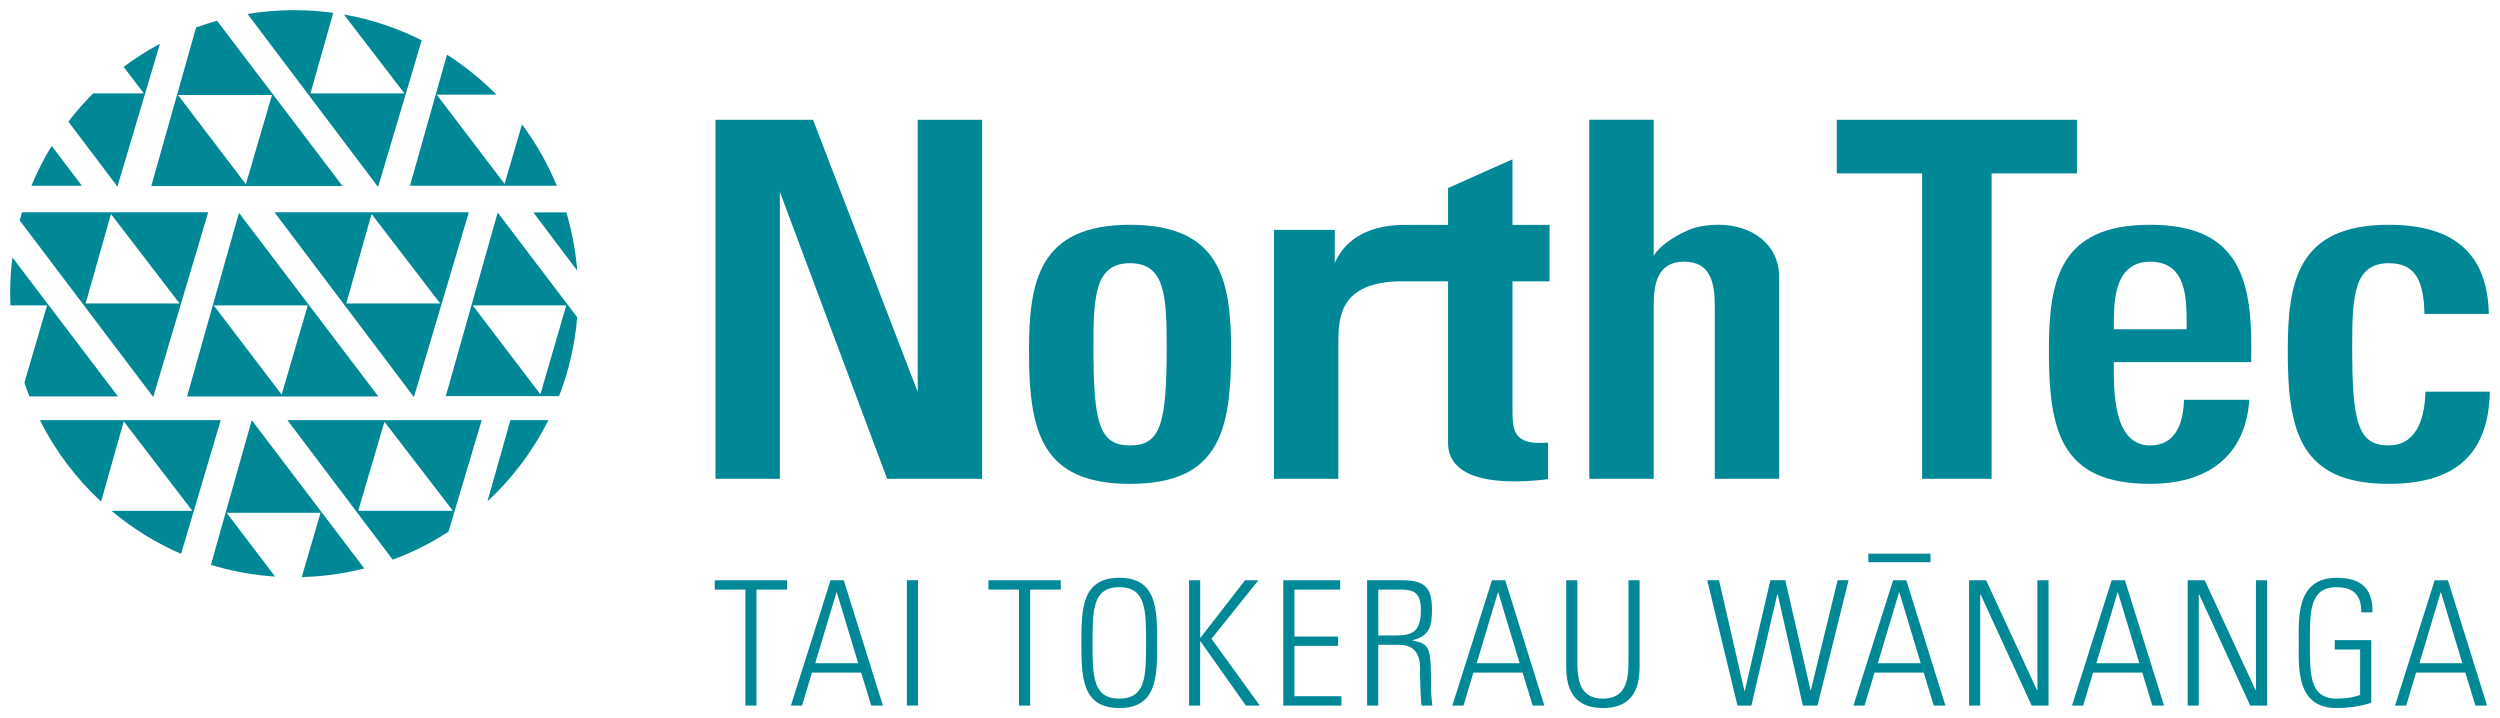
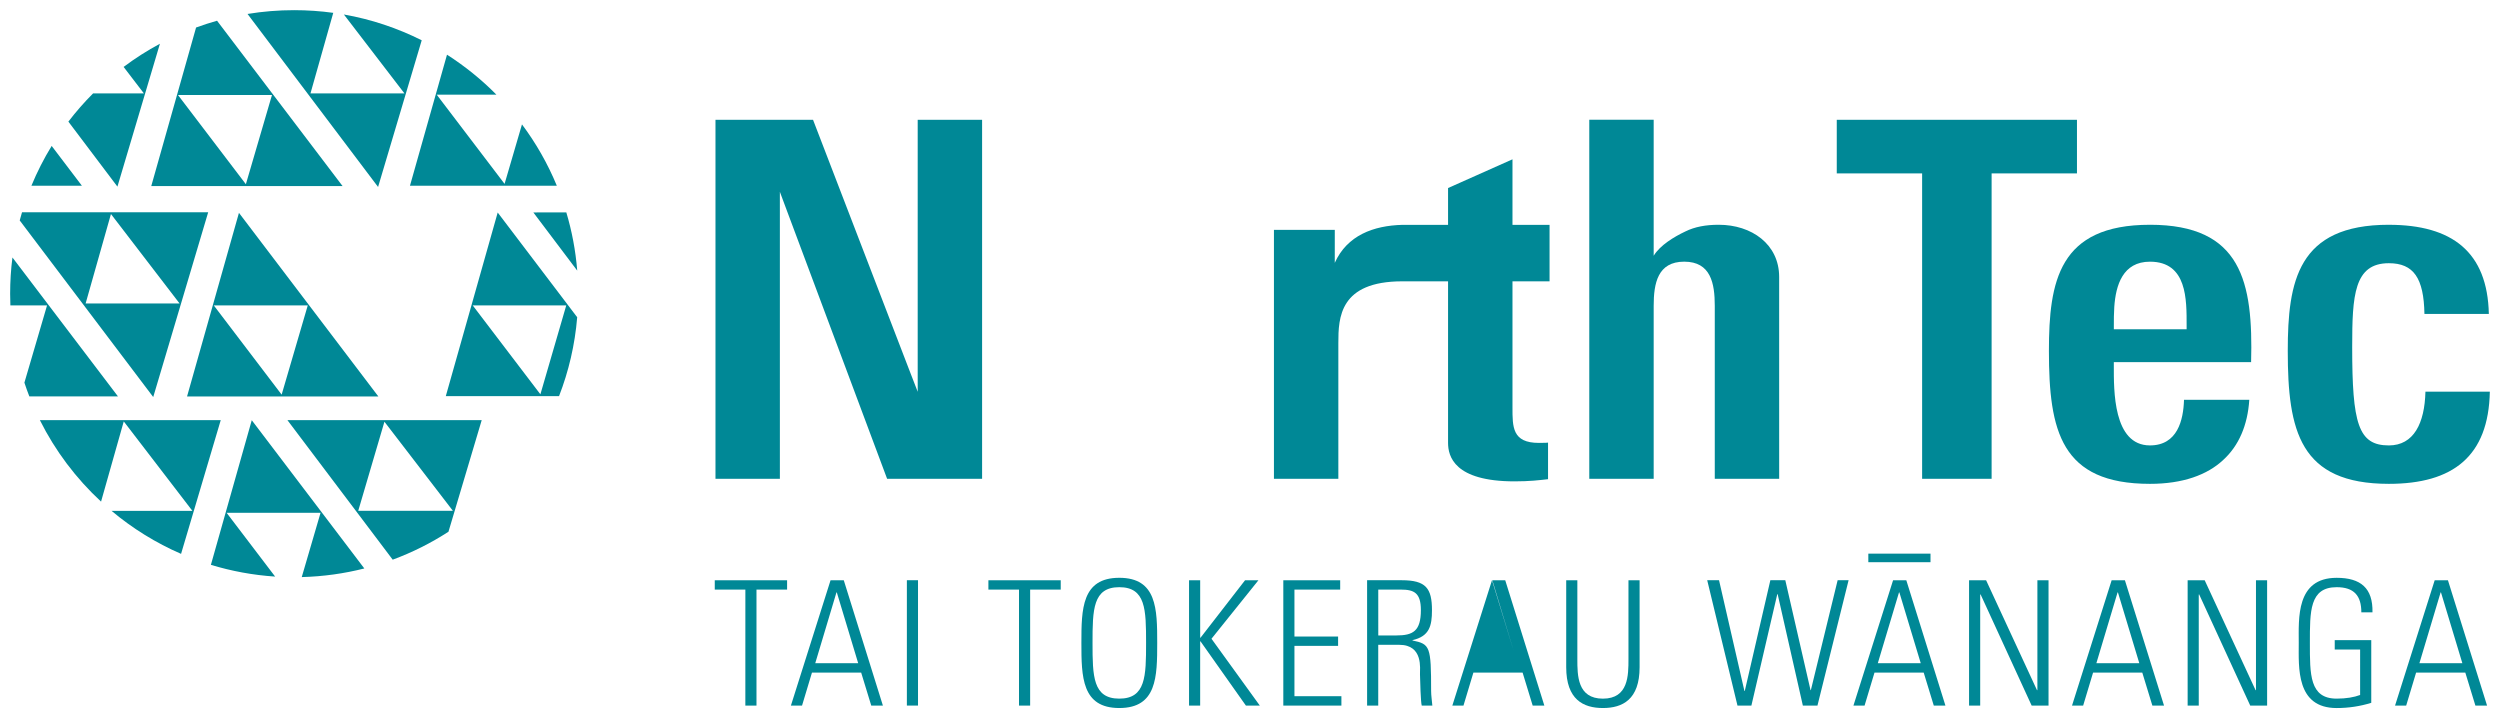
<svg xmlns="http://www.w3.org/2000/svg" xmlns:ns1="http://www.inkscape.org/namespaces/inkscape" xmlns:ns2="http://sodipodi.sourceforge.net/DTD/sodipodi-0.dtd" width="123.248mm" height="35.404mm" viewBox="0 0 123.248 35.404" version="1.1" id="svg4302" ns1:version="0.92.0 r15299" ns2:docname="northtec.svg">
  <defs id="defs4296" />
  <ns2:namedview id="base" pagecolor="#ffffff" bordercolor="#666666" borderopacity="1.0" ns1:pageopacity="0.0" ns1:pageshadow="2" ns1:zoom="1.9413996" ns1:cx="231.0189" ns1:cy="65.015735" ns1:document-units="mm" ns1:current-layer="layer1" showgrid="false" fit-margin-top="0" fit-margin-left="0" fit-margin-right="0" fit-margin-bottom="0" ns1:window-width="1280" ns1:window-height="744" ns1:window-x="-4" ns1:window-y="-4" ns1:window-maximized="1" />
  <g ns1:label="Layer 1" ns1:groupmode="layer" id="layer1" transform="translate(-61.341,-143.482)">
    <g id="g4542" style="fill:#008896;fill-opacity:1" transform="translate(0.5,-0.5)">
      <path d="m 148.552,157.636 c 0,-1.619 -1.361,-2.573 -2.978,-2.573 -0.633,0 -1.182,0.098 -1.65,0.332 -0.555,0.262 -1.241,0.677 -1.556,1.193 h -0.002 v -6.702 h -3.175 v 17.699 h 3.175 v -8.525 c 0,-1.111 0.197,-2.178 1.506,-2.178 1.31,0 1.506,1.068 1.506,2.178 v 8.525 h 3.175 z" style="fill:#008896;fill-opacity:1;fill-rule:nonzero;stroke:none;stroke-width:0.353" id="path98" ns1:connector-curvature="0" />
      <path d="m 151.392,152.532 h 4.208 v 15.054 h 3.426 v -15.054 h 4.208 v -2.645 h -11.842 z" style="fill:#008896;fill-opacity:1;fill-rule:nonzero;stroke:none;stroke-width:0.353" id="path102" ns1:connector-curvature="0" />
      <path d="m 165.074,159.106 c 0.074,-1.059 0.415,-2.223 1.759,-2.223 1.839,0 1.807,1.874 1.807,3.153 v 0.178 h -3.588 v -0.178 c 0,-0.272 -10e-4,-0.597 0.022,-0.931 m 1.759,-4.042 c -4.49,0 -4.982,2.781 -4.982,6.223 0,3.943 0.592,6.549 4.982,6.549 1.622,0 2.827,-0.442 3.611,-1.178 0.77,-0.701 1.205,-1.713 1.286,-2.967 h -3.219 c -0.029,1.004 -0.321,2.25 -1.679,2.25 -1.823,0 -1.781,-2.73 -1.781,-3.929 v -0.178 h 6.768 c 0.104,-3.96 -0.471,-6.771 -4.987,-6.771" style="fill:#008896;fill-opacity:1;fill-rule:nonzero;stroke:none;stroke-width:0.353" id="path106" ns1:connector-curvature="0" />
      <path d="m 178.608,155.063 c -4.49,0 -4.982,2.781 -4.982,6.223 0,3.943 0.592,6.549 4.982,6.549 3.166,0 4.918,-1.36 4.98,-4.545 h -3.175 c -0.037,1.56 -0.576,2.651 -1.804,2.651 -1.513,0 -1.807,-1.082 -1.807,-4.854 0,-2.538 0.09,-4.129 1.807,-4.129 1.222,0 1.724,0.732 1.755,2.501 h 3.175 c -0.065,-3.058 -1.812,-4.395 -4.93,-4.395" style="fill:#008896;fill-opacity:1;fill-rule:nonzero;stroke:none;stroke-width:0.353" id="path110" ns1:connector-curvature="0" />
      <path d="m 72.621,154.475 6.873,9.053 h -9.432 z m -1.24,4.564 3.345,4.398 1.287,-4.398 z" style="fill:#008896;fill-opacity:1;fill-rule:nonzero;stroke:none;stroke-width:0.353" id="path114" ns1:connector-curvature="0" />
-       <path d="m 74.372,154.446 h 9.583 l -2.709,9.111 z m 3.539,4.498 4.632,-10e-4 -3.383,-4.41 z" style="fill:#008896;fill-opacity:1;fill-rule:nonzero;stroke:none;stroke-width:0.353" id="path118" ns1:connector-curvature="0" />
      <path d="m 62.044,162.847 1.117,-3.81 H 61.353 c -0.008,-0.191 -0.012,-0.383 -0.012,-0.576 0,-0.605 0.038,-1.201 0.113,-1.786 l 5.202,6.849 h -4.369 c -0.087,-0.223 -0.168,-0.449 -0.243,-0.677" style="fill:#008896;fill-opacity:1;fill-rule:nonzero;stroke:none;stroke-width:0.353" id="path122" ns1:connector-curvature="0" />
      <path d="m 61.927,154.446 9.178,-0.001 -2.71,9.111 -6.582,-8.707 c 0.036,-0.135 0.074,-0.269 0.114,-0.403 m 3.135,4.498 4.632,-0.001 -3.383,-4.41 z" style="fill:#008896;fill-opacity:1;fill-rule:nonzero;stroke:none;stroke-width:0.353" id="path126" ns1:connector-curvature="0" />
      <path d="m 85.377,154.459 3.919,5.163 c -0.112,1.361 -0.42,2.667 -0.895,3.89 h -5.583 z m -1.232,4.578 3.337,4.384 1.275,-4.384 z" style="fill:#008896;fill-opacity:1;fill-rule:nonzero;stroke:none;stroke-width:0.353" id="path130" ns1:connector-curvature="0" />
      <path d="m 87.134,154.455 1.626,-0.002 c 0.275,0.92 0.458,1.881 0.538,2.87 z" style="fill:#008896;fill-opacity:1;fill-rule:nonzero;stroke:none;stroke-width:0.353" id="path134" ns1:connector-curvature="0" />
      <path d="m 72.013,169.263 2.392,3.144 c -1.095,-0.072 -2.155,-0.27 -3.167,-0.579 l 2.015,-7.13 5.549,7.309 c -0.99,0.251 -2.023,0.397 -3.085,0.425 l 0.927,-3.17 z" style="fill:#008896;fill-opacity:1;fill-rule:nonzero;stroke:none;stroke-width:0.353" id="path138" ns1:connector-curvature="0" />
      <path d="m 75.011,164.695 9.578,-3.5e-4 -1.639,5.502 c -0.857,0.554 -1.777,1.018 -2.749,1.377 z m 3.491,4.468 h 4.665 l -3.374,-4.39 z" style="fill:#008896;fill-opacity:1;fill-rule:nonzero;stroke:none;stroke-width:0.353" id="path142" ns1:connector-curvature="0" />
      <path d="m 66.342,169.168 3.984,-7.1e-4 -3.384,-4.41 -1.119,3.954 c -1.232,-1.141 -2.258,-2.5 -3.016,-4.016 l 8.916,-3.5e-4 -1.956,6.592 c -1.246,-0.541 -2.399,-1.257 -3.425,-2.118" style="fill:#008896;fill-opacity:1;fill-rule:nonzero;stroke:none;stroke-width:0.353" id="path146" ns1:connector-curvature="0" />
-       <path d="m 84.872,168.7 1.131,-4.006 1.874,3.5e-4 c -0.756,1.512 -1.778,2.867 -3.005,4.006" style="fill:#008896;fill-opacity:1;fill-rule:nonzero;stroke:none;stroke-width:0.353" id="path150" ns1:connector-curvature="0" />
      <path d="m 71.541,145.004 6.188,8.151 h -9.431 l 2.209,-7.816 c 0.339,-0.125 0.684,-0.236 1.034,-0.335 m -1.925,3.663 3.346,4.397 1.287,-4.397 z" style="fill:#008896;fill-opacity:1;fill-rule:nonzero;stroke:none;stroke-width:0.353" id="path154" ns1:connector-curvature="0" />
      <path d="m 76.147,148.587 4.632,-0.001 -2.985,-3.89 c 1.356,0.239 2.645,0.673 3.837,1.272 l -2.151,7.231 -6.436,-8.529 c 0.748,-0.123 1.515,-0.187 2.297,-0.187 0.655,0 1.299,0.045 1.929,0.132 z" style="fill:#008896;fill-opacity:1;fill-rule:nonzero;stroke:none;stroke-width:0.353" id="path158" ns1:connector-curvature="0" />
      <path d="m 63.389,151.177 1.489,1.961 h -2.488 c 0.282,-0.683 0.616,-1.338 0.998,-1.961" style="fill:#008896;fill-opacity:1;fill-rule:nonzero;stroke:none;stroke-width:0.353" id="path162" ns1:connector-curvature="0" />
      <path d="m 65.431,148.587 h 2.504 l -1,-1.306 c 0.565,-0.424 1.163,-0.806 1.79,-1.143 l -2.095,7.044 -2.418,-3.204 c 0.375,-0.49 0.782,-0.955 1.218,-1.391" style="fill:#008896;fill-opacity:1;fill-rule:nonzero;stroke:none;stroke-width:0.353" id="path166" ns1:connector-curvature="0" />
      <path d="m 82.371,148.65 3.345,4.397 0.858,-2.933 c 0.692,0.926 1.271,1.941 1.718,3.024 h -7.24 l 1.826,-6.46 c 0.885,0.566 1.703,1.228 2.437,1.972 z" style="fill:#008896;fill-opacity:1;fill-rule:nonzero;stroke:none;stroke-width:0.353" id="path170" ns1:connector-curvature="0" />
      <path d="m 99.288,154.382 -3.53e-4,-0.945 0.352,0.945 4.935,13.203 h 4.683 v -17.698 h -3.175 v 12.503 l 0.001,0.907 -0.352,-0.907 -4.809,-12.503 h -4.809 v 17.698 h 3.175 z" style="fill:#008896;fill-opacity:1;fill-rule:nonzero;stroke:none;stroke-width:0.353" id="path174" ns1:connector-curvature="0" />
-       <path d="m 114.745,161.087 c 0,3.772 0.294,4.854 1.807,4.854 1.513,0 1.806,-1.082 1.806,-4.854 0,-2.538 -0.09,-4.129 -1.806,-4.129 -1.717,0 -1.807,1.592 -1.807,4.129 m 6.788,0.2 c 0,3.943 -0.592,6.549 -4.982,6.549 -4.39,0 -4.982,-2.606 -4.982,-6.549 0,-3.443 0.491,-6.224 4.982,-6.224 4.49,0 4.982,2.781 4.982,6.224" style="fill:#008896;fill-opacity:1;fill-rule:nonzero;stroke:none;stroke-width:0.353" id="path178" ns1:connector-curvature="0" />
      <path d="m 123.645,167.586 v -12.272 h 3 l -7e-4,1.626 c 0.608,-1.355 1.908,-1.836 3.332,-1.873 l 2.253,0.002 v -1.817 l 3.176,-1.416 v 3.233 h 1.828 v 2.782 h -1.828 v 6.213 c 0,0.97 -0.014,1.753 1.305,1.753 0.116,0 0.232,0 0.342,-0.006 l 0.106,-0.008 v 1.803 c -0.427,0.048 -0.902,0.107 -1.65,0.107 -2.98,0 -3.279,-1.242 -3.279,-1.897 v -7.965 h -2.258 c -3.093,0.002 -3.151,1.792 -3.151,3.038 v 6.699 z" style="fill:#008896;fill-opacity:1;fill-rule:nonzero;stroke:none;stroke-width:0.353" id="path182" ns1:connector-curvature="0" />
      <path d="m 97.586,178.767 h 0.549 v -5.717 h 1.509 v -0.462 h -3.566 v 0.462 h 1.509 z" style="fill:#008896;fill-opacity:1;fill-rule:nonzero;stroke:none;stroke-width:0.353" id="path186" ns1:connector-curvature="0" />
      <path d="m 101.787,172.587 -1.955,6.18 h 0.549 l 0.489,-1.626 h 2.426 l 0.497,1.626 h 0.574 l -1.929,-6.18 z m -0.755,4.091 1.046,-3.492 h 0.017 l 1.054,3.492 z" style="fill:#008896;fill-opacity:1;fill-rule:nonzero;stroke:none;stroke-width:0.353" id="path190" ns1:connector-curvature="0" />
      <path ns1:connector-curvature="0" id="path192" style="fill:#008896;fill-opacity:1;fill-rule:nonzero;stroke:none;stroke-width:0.353" d="m 105.549,178.766 h 0.549 v -6.18 h -0.549 z" />
      <path d="m 111.077,178.767 h 0.549 v -5.717 h 1.508 v -0.462 h -3.566 v 0.462 h 1.509 z" style="fill:#008896;fill-opacity:1;fill-rule:nonzero;stroke:none;stroke-width:0.353" id="path196" ns1:connector-curvature="0" />
      <path d="m 114.702,175.677 c 0,-1.643 0.017,-2.747 1.32,-2.747 1.303,0 1.32,1.104 1.32,2.747 0,1.643 -0.017,2.747 -1.32,2.747 -1.303,0 -1.32,-1.104 -1.32,-2.747 m -0.549,0 c 0,1.669 0.017,3.21 1.869,3.21 1.852,0 1.869,-1.541 1.869,-3.21 0,-1.669 -0.017,-3.21 -1.869,-3.21 -1.852,0 -1.869,1.541 -1.869,3.21" style="fill:#008896;fill-opacity:1;fill-rule:nonzero;stroke:none;stroke-width:0.353" id="path200" ns1:connector-curvature="0" />
      <path d="m 120.008,178.767 v -3.167 h 0.017 l 2.238,3.167 h 0.686 l -2.383,-3.295 2.315,-2.884 h -0.66 l -2.195,2.833 h -0.017 v -2.833 h -0.549 v 6.18 z" style="fill:#008896;fill-opacity:1;fill-rule:nonzero;stroke:none;stroke-width:0.353" id="path204" ns1:connector-curvature="0" />
      <path d="m 124.107,172.587 v 6.18 h 2.864 v -0.462 H 124.656 v -2.482 h 2.152 v -0.462 H 124.656 v -2.311 h 2.255 v -0.462 z" style="fill:#008896;fill-opacity:1;fill-rule:nonzero;stroke:none;stroke-width:0.353" id="path208" ns1:connector-curvature="0" />
      <path d="m 129.825,175.771 c 1.192,0 1.012,1.19 1.02,1.455 0.008,0.334 0.035,1.361 0.086,1.541 h 0.523 c -0.017,-0.24 -0.06,-0.479 -0.06,-0.719 0,-2.208 -0.052,-2.311 -0.918,-2.491 v -0.017 c 0.832,-0.188 0.96,-0.702 0.96,-1.472 0,-1.087 -0.3,-1.481 -1.492,-1.481 h -1.706 v 6.18 h 0.549 v -2.996 z m -1.037,-2.722 h 1.123 c 0.643,0 0.978,0.163 0.978,1.01 0,1.036 -0.386,1.25 -1.209,1.25 h -0.891 z" style="fill:#008896;fill-opacity:1;fill-rule:nonzero;stroke:none;stroke-width:0.353" id="path212" ns1:connector-curvature="0" />
-       <path d="m 134.395,172.587 -1.955,6.18 h 0.549 l 0.489,-1.626 h 2.426 l 0.497,1.626 h 0.575 l -1.929,-6.18 z m -0.754,4.091 1.046,-3.492 h 0.017 l 1.054,3.492 z" style="fill:#008896;fill-opacity:1;fill-rule:nonzero;stroke:none;stroke-width:0.353" id="path216" ns1:connector-curvature="0" />
+       <path d="m 134.395,172.587 -1.955,6.18 h 0.549 l 0.489,-1.626 h 2.426 l 0.497,1.626 h 0.575 l -1.929,-6.18 z h 0.017 l 1.054,3.492 z" style="fill:#008896;fill-opacity:1;fill-rule:nonzero;stroke:none;stroke-width:0.353" id="path216" ns1:connector-curvature="0" />
      <path d="m 138.603,172.587 h -0.549 v 4.288 c 0,1.592 0.84,2.012 1.809,2.012 0.969,0 1.809,-0.419 1.809,-2.012 v -4.288 h -0.549 v 3.886 c 0,0.804 0,1.952 -1.26,1.952 -1.26,0 -1.26,-1.147 -1.26,-1.952 z" style="fill:#008896;fill-opacity:1;fill-rule:nonzero;stroke:none;stroke-width:0.353" id="path220" ns1:connector-curvature="0" />
      <path d="m 146.857,178.048 h -0.017 l -1.252,-5.461 h -0.583 l 1.492,6.18 h 0.686 l 1.277,-5.495 h 0.017 l 1.243,5.495 h 0.72 l 1.535,-6.18 h -0.54 l -1.32,5.418 h -0.017 l -1.243,-5.418 h -0.737 z" style="fill:#008896;fill-opacity:1;fill-rule:nonzero;stroke:none;stroke-width:0.353" id="path224" ns1:connector-curvature="0" />
      <path d="m 154.169,172.587 -1.955,6.18 h 0.549 l 0.489,-1.626 h 2.426 l 0.497,1.626 h 0.574 l -1.929,-6.18 z m -0.754,4.091 1.046,-3.492 h 0.017 l 1.054,3.492 z" style="fill:#008896;fill-opacity:1;fill-rule:nonzero;stroke:none;stroke-width:0.353" id="path228" ns1:connector-curvature="0" />
      <path d="m 158.463,178.767 v -5.469 l 0.017,-0.017 2.52,5.486 h 0.832 v -6.18 h -0.549 v 5.409 l -0.017,0.017 -2.512,-5.426 h -0.84 v 6.18 z" style="fill:#008896;fill-opacity:1;fill-rule:nonzero;stroke:none;stroke-width:0.353" id="path232" ns1:connector-curvature="0" />
      <path d="m 164.944,172.587 -1.954,6.18 h 0.549 l 0.489,-1.626 h 2.426 l 0.497,1.626 h 0.575 l -1.929,-6.18 z m -0.754,4.091 1.046,-3.492 h 0.017 l 1.054,3.492 z" style="fill:#008896;fill-opacity:1;fill-rule:nonzero;stroke:none;stroke-width:0.353" id="path236" ns1:connector-curvature="0" />
      <path d="m 169.238,178.767 v -5.469 l 0.017,-0.017 2.521,5.486 h 0.832 v -6.18 h -0.549 v 5.409 l -0.017,0.017 -2.512,-5.426 h -0.84 v 6.18 z" style="fill:#008896;fill-opacity:1;fill-rule:nonzero;stroke:none;stroke-width:0.353" id="path240" ns1:connector-curvature="0" />
      <path d="m 177.193,178.244 c -0.291,0.111 -0.686,0.18 -1.157,0.18 -1.337,0 -1.32,-1.19 -1.32,-2.747 0,-1.558 -0.017,-2.747 1.32,-2.747 0.866,0 1.217,0.428 1.217,1.241 h 0.549 c 0.026,-1.198 -0.583,-1.703 -1.766,-1.703 -2.015,0 -1.869,2.011 -1.869,3.21 0,1.198 -0.146,3.21 1.869,3.21 0.583,0 1.157,-0.086 1.706,-0.257 v -3.09 h -1.801 v 0.462 h 1.252 z" style="fill:#008896;fill-opacity:1;fill-rule:nonzero;stroke:none;stroke-width:0.353" id="path244" ns1:connector-curvature="0" />
      <path d="m 180.87,172.587 -1.955,6.18 h 0.549 l 0.489,-1.626 h 2.426 l 0.497,1.626 h 0.575 l -1.929,-6.18 z m -0.754,4.091 1.046,-3.492 h 0.017 l 1.054,3.492 z" style="fill:#008896;fill-opacity:1;fill-rule:nonzero;stroke:none;stroke-width:0.353" id="path248" ns1:connector-curvature="0" />
      <path ns1:connector-curvature="0" id="path250" style="fill:#008896;fill-opacity:1;fill-rule:nonzero;stroke:none;stroke-width:0.353" d="m 152.948,171.276 h 3.065 v 0.422 h -3.065 z" />
    </g>
  </g>
  <style id="style4544">.st1{fill:#fff}</style>
</svg>